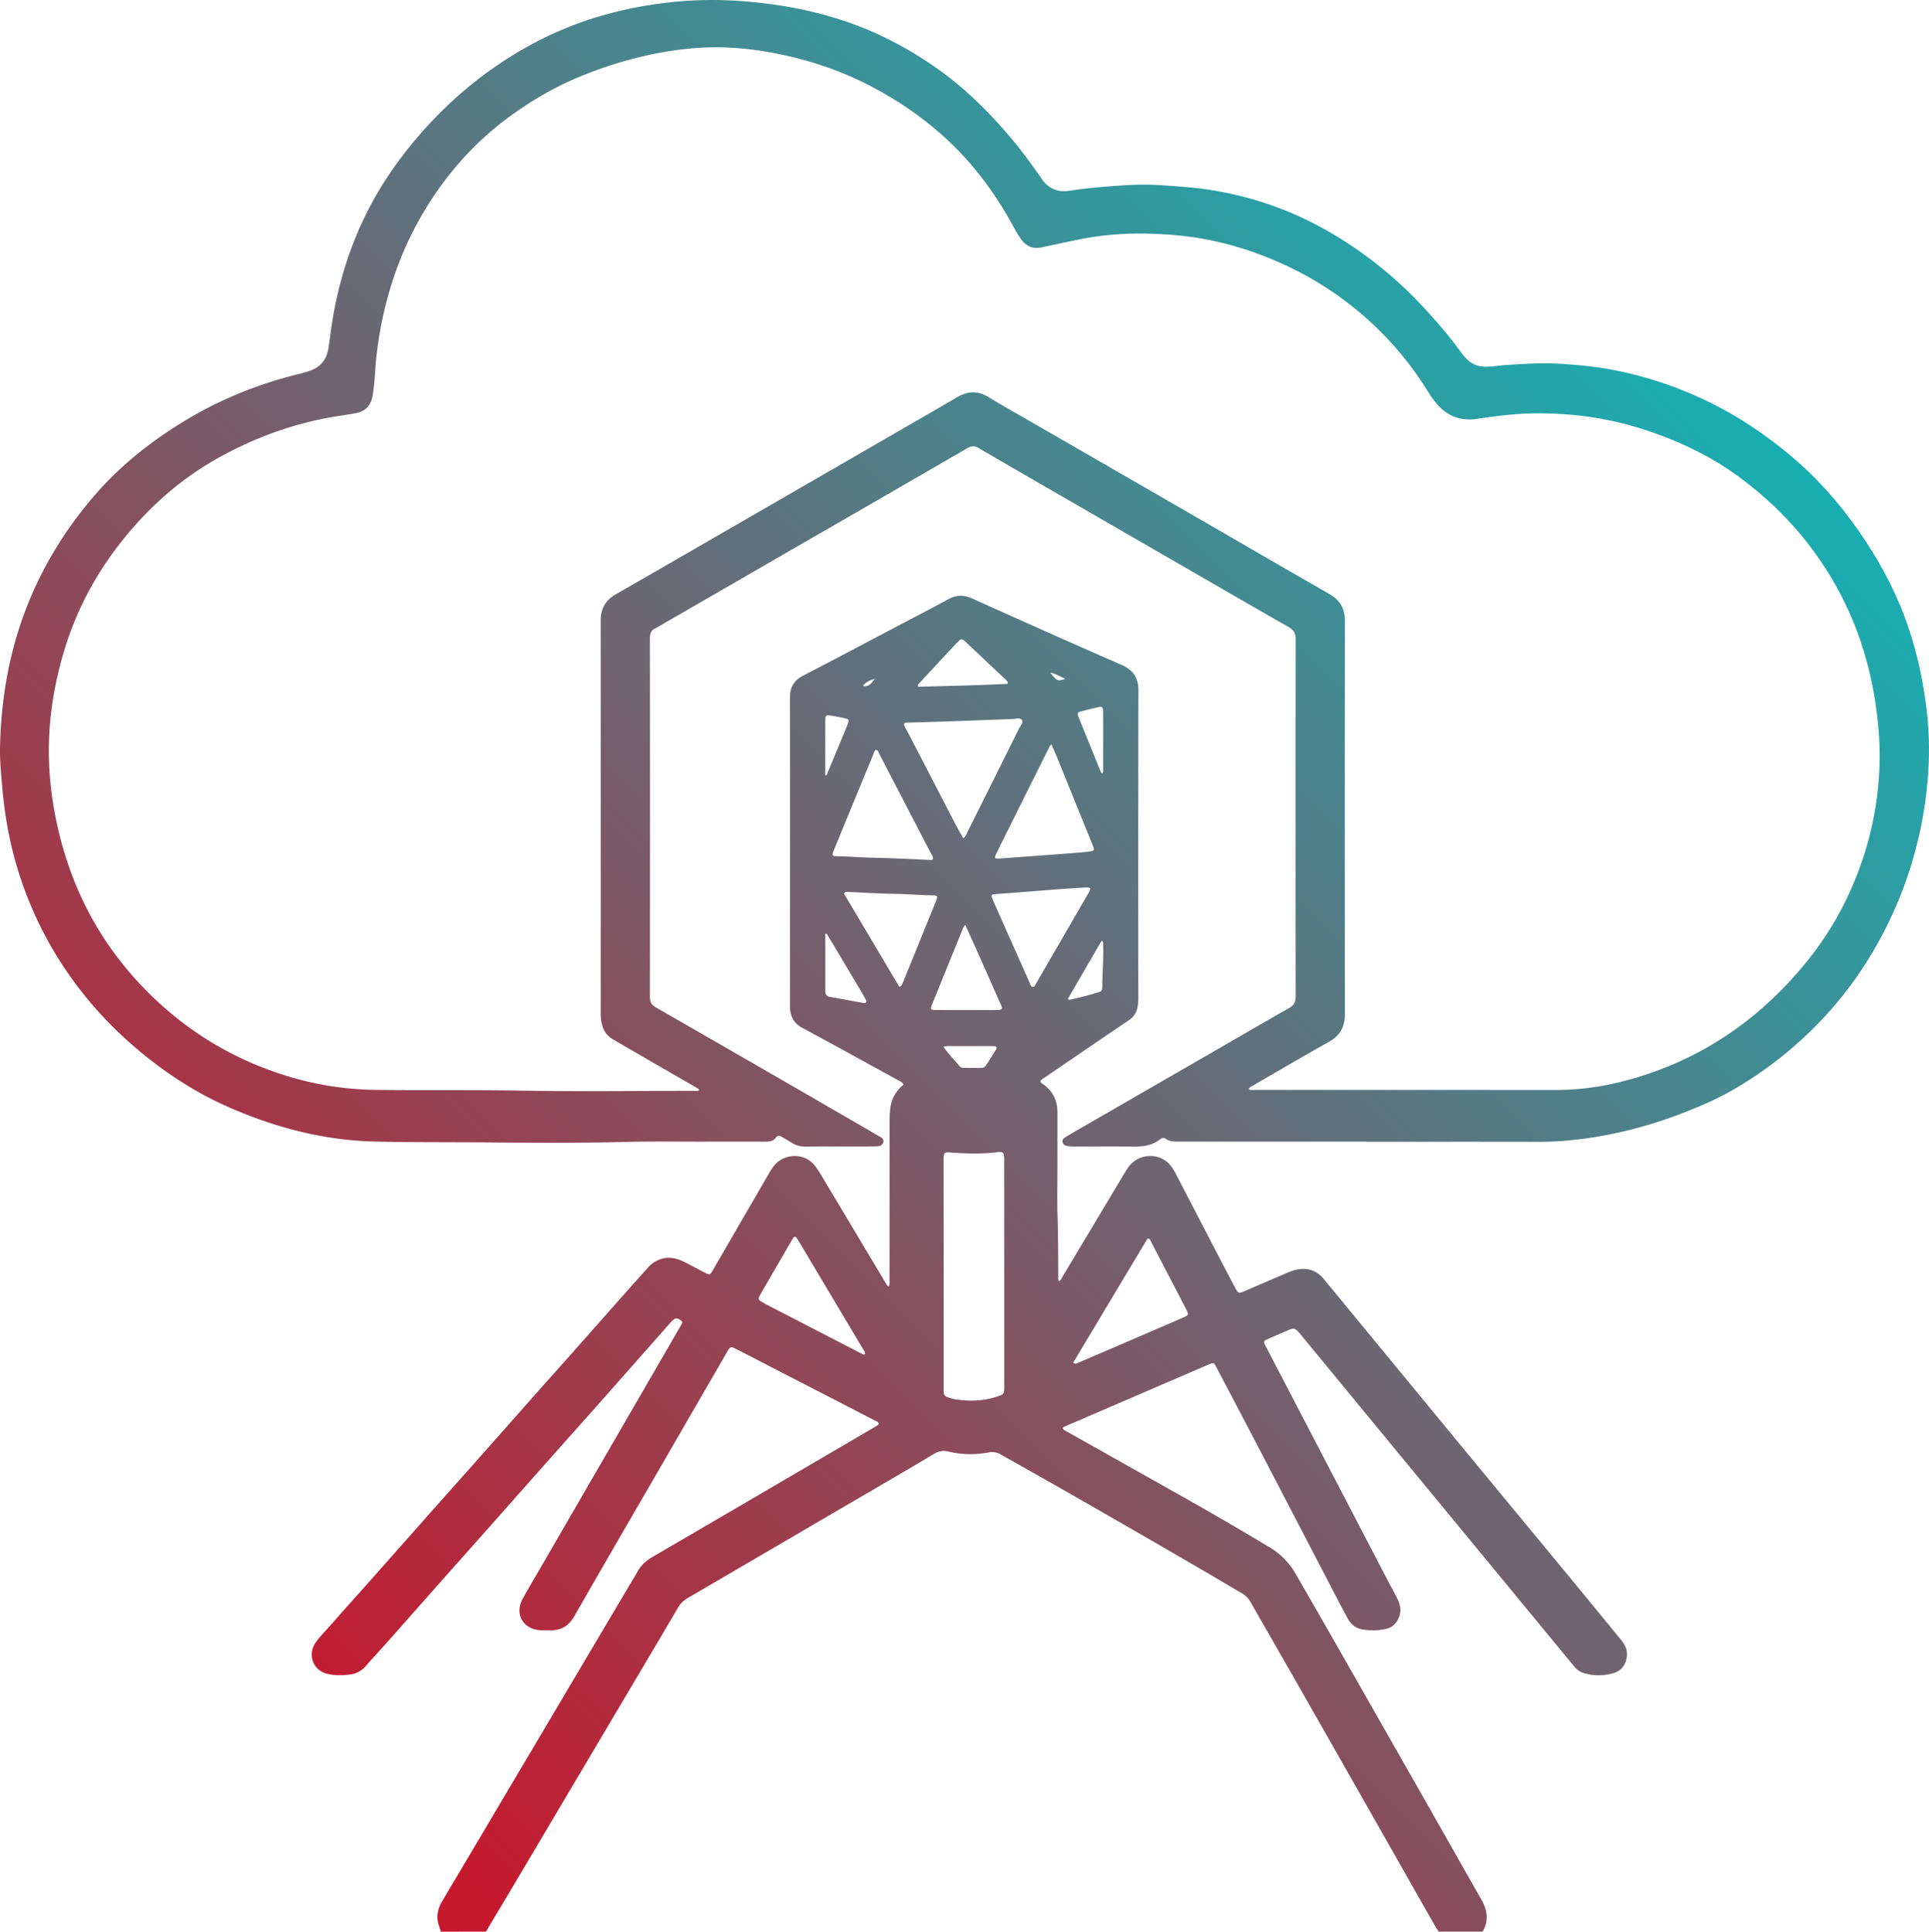
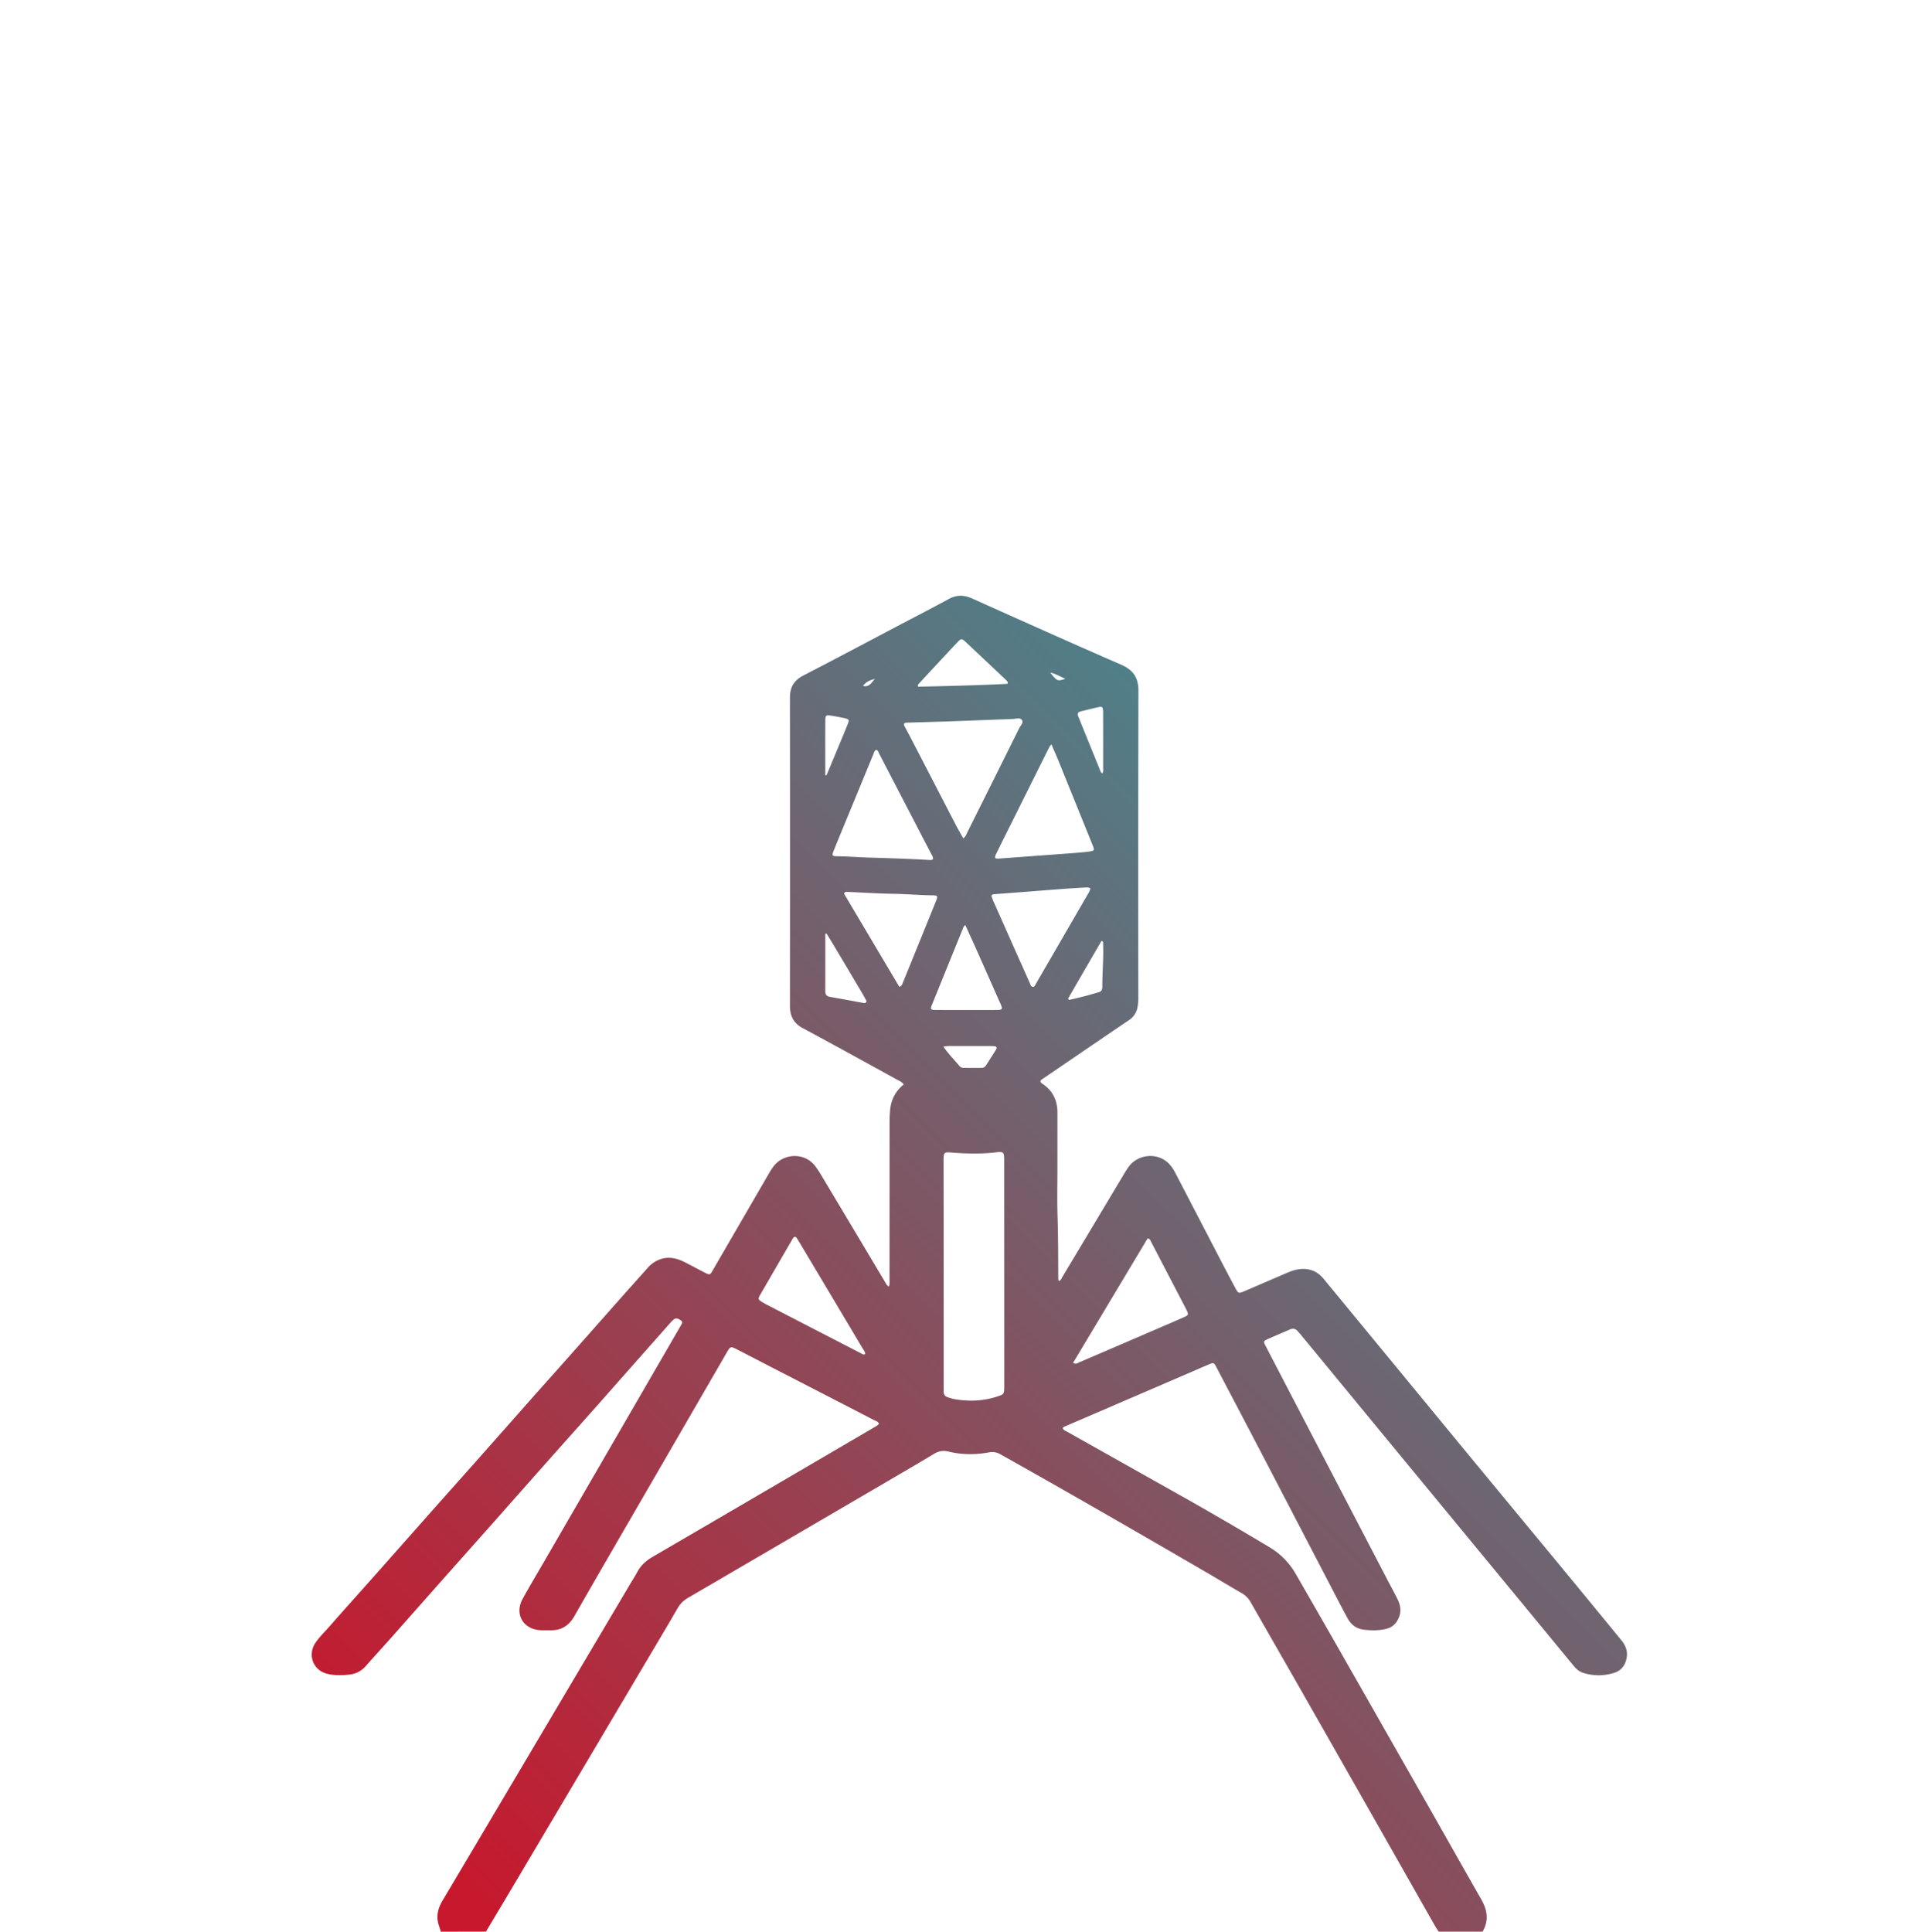
<svg xmlns="http://www.w3.org/2000/svg" xmlns:xlink="http://www.w3.org/1999/xlink" id="Layer_1" data-name="Layer 1" viewBox="0 0 2992.44 2996.76">
  <defs>
    <style>.cls-1{fill:url(#New_Gradient_Swatch_1);}.cls-2{fill:url(#New_Gradient_Swatch_1-2);}</style>
    <linearGradient id="New_Gradient_Swatch_1" x1="529.62" y1="3277.62" x2="3281.22" y2="526.01" gradientUnits="userSpaceOnUse">
      <stop offset="0.1" stop-color="#c6192e" />
      <stop offset="0.9" stop-color="#13b3b6" />
    </linearGradient>
    <linearGradient id="New_Gradient_Swatch_1-2" x1="-50.83" y1="2697.17" x2="2700.77" y2="-54.44" xlink:href="#New_Gradient_Swatch_1" />
  </defs>
  <title>rdw_cloud_malware2_icon</title>
  <path class="cls-1" d="M691,3003c-.88-2.86-1.66-5.76-2.67-8.58-5-13.92-2.36-26.8,5-39.18q42.64-71.77,85.18-143.61,102.94-173.76,205.87-347.52c3.74-6.31,7.79-12.45,11.23-18.92,5.5-10.37,13.62-17.71,23.71-23.59q129.57-75.51,259-151.33,41.43-24.22,82.83-48.48c3.37-2,7.06-3.59,9.57-6.72-1.65-3.9-5.25-4.47-8.07-5.92q-75-38.8-150.17-77.45c-20.44-10.53-40.84-21.14-61.3-31.65-10.85-5.57-10.91-5.46-16.87,4.83q-55.57,96.06-111.19,192.09c-41.74,72.11-83.7,144.09-125,216.43-8.82,15.44-20.91,22.53-38.2,22-5-.16-10,.18-15-.15-26.65-1.78-39.91-25.35-27-48.68,10.94-19.84,22.59-39.29,33.94-58.9q80.15-138.43,160.31-276.87,23.79-41.1,47.62-82.18c1.17-2,2.38-4,3.48-6.07,1.37-2.55,3.93-5.31.23-7.79-3.28-2.19-6.88-4.75-11-1.71a39.6,39.6,0,0,0-5.72,5.57q-57.91,65.49-115.81,131c-23.19,26.18-46.56,52.2-69.78,78.37q-43.77,49.32-87.43,98.76Q738.9,2406,704,2445.2q-43.08,48.62-86.08,97.3c-14.37,16.19-29,32.14-43.35,48.38a38.37,38.37,0,0,1-25,13.18c-11.66,1.45-23.28,1.59-34.77-1.13-21.88-5.18-31-29.37-18.28-48.14,6.39-9.43,14.67-17.26,22.11-25.78,23.47-26.83,47.38-53.26,71-79.92q43.44-49,86.77-98c23.2-26.17,46.53-52.23,69.73-78.4q43.1-48.6,86.08-97.3c18.11-20.44,36.37-40.76,54.49-61.2q35.81-40.36,71.52-80.82,26.85-30.27,53.86-60.43a45.4,45.4,0,0,1,19.63-13.23c13.39-4.5,25.64-1.35,37.56,4.6,10.43,5.21,20.64,10.87,31,16.16,8.15,4.15,8.18,4,12.93-4.17q43.11-74.38,86.26-148.75a119.57,119.57,0,0,1,7.58-11.76c15.47-20.65,48.3-22.3,64.79-.4,5.79,7.69,10.57,16.16,15.53,24.45q46.47,77.64,92.81,155.36c1.46,2.44,2.53,5.3,5.86,7,1.66-4.38,1-8.36,1-12.22q.06-121,.07-242a203.62,203.62,0,0,1,1-21c1.63-15.55,8.69-28.41,20.94-38.41-3-4.32-7.22-5.71-10.93-7.75-48.51-26.59-96.87-53.45-145.64-79.55-14.59-7.81-19.93-19.14-19.92-34.88q.21-239,0-478c0-16.19,6.38-26.74,20.85-34.21,50.64-26.13,100.93-52.93,151.35-79.48,24.76-13,49.66-25.84,74.24-39.23,12.22-6.66,23.67-6.38,36.22-.75,76.91,34.52,153.81,69.09,231.14,102.68,18.89,8.21,26.82,20.34,26.78,40.6q-.48,238-.16,476a75.5,75.5,0,0,1-1.28,14.9,30.21,30.21,0,0,1-13.46,20.12c-30.69,20.66-61.2,41.58-91.78,62.4q-19.83,13.51-39.64,27c-2.15,1.48-4.63,2.67-5.73,4.9.39,2.74,2.32,3.64,3.92,4.74,15.58,10.7,22.52,25.71,22.49,44.35,0,27.66,0,55.33,0,83,0,26.33-.66,52.69.21,79,1,31.32.92,62.63,1.09,94,0,1.61.29,3.22.47,5.07,3.72-.48,4.25-3.54,5.48-5.59q47.84-79.74,95.53-159.56c2.39-4,4.87-8,7.57-11.76,13.65-19.19,42.38-22.75,60.11-7.39,5.35,4.63,9.21,10.53,12.46,16.76q31.4,60.3,62.68,120.66c10,19.22,20,38.45,30.21,57.53,4.9,9.12,5.23,9,14.7,5q29.87-12.8,59.69-25.69c7-3,14-6.24,21.62-7.68,16.49-3.11,30.41,1.41,41.11,14.39q94.41,114.54,188.68,229.2,87.74,106.44,175.65,212.73,49,59.39,97.71,118.94c7.79,9.45,10.64,19.76,7,31.65-2.85,9.27-8.82,15.72-18,18.65a78.93,78.93,0,0,1-48.22.17c-5.89-1.82-10.49-5.54-14.41-10.3q-66.69-81-133.47-162-67.08-81.37-134.16-162.74-78.17-94.89-156.31-189.81c-1.48-1.8-3.13-3.45-4.62-5.25-3.51-4.21-7.58-4.73-12.51-2.53-10.95,4.89-22.06,9.45-33,14.35-8.12,3.63-8.08,3.8-4,11.66q29.28,56.32,58.59,112.64,64.44,123.71,128.9,247.37c5.55,10.64,11.32,21.16,16.68,31.89,4.44,8.91,6.34,18.21,2.56,28s-10.14,16.17-20.51,18.57c-11.54,2.67-23.11,2.53-34.75,1s-19.49-8-24.86-18c-3.78-7.05-7.61-14.08-11.3-21.17q-56.08-107.74-112.15-215.51-39.3-75.34-78.88-150.54c-.31-.59-.58-1.2-.9-1.79-4-7.42-4.11-7.57-12.34-4.12-12.29,5.16-24.48,10.56-36.72,15.84l-181.8,78.31c-2.7,1.16-5.62,2-7.71,4.19,1.31,3.56,4.43,4.37,6.95,5.79q91,51.23,182.12,102.41,66.13,37.4,131.31,76.48a114,114,0,0,1,41.38,42c62.48,108.23,124,217,185.95,325.55,34,59.62,67.64,119.48,101.68,179.09,9.47,16.57,12.16,32.94,2,50.06h-68c-2.14-3.37-4.44-6.65-6.41-10.12q-48.39-85.15-96.73-170.36-54.57-96-109.26-192c-26.41-46.3-53-92.49-79.42-138.8a35.9,35.9,0,0,0-13.83-13.91c-17-9.76-33.82-20-50.81-29.92-107.42-62.48-215-124.6-323.42-185.42a25.37,25.37,0,0,0-18.09-2.93c-20.88,3.77-41.84,3.71-62.46-1.33-8.48-2.07-15.31-.79-22.62,3.63-24.24,14.64-48.74,28.86-73.18,43.16q-154,90.09-308.08,180a42.37,42.37,0,0,0-16.08,15.78c-14.69,25.37-29.71,50.56-44.65,75.79q-98.33,166-196.69,331.92-28,47.28-56.27,94.45Zm780-1021.07v173.84c0,3,.15,6,0,9-.22,5.17,2.36,8.08,7.12,9.4,3.21.89,6.36,2.06,9.62,2.64,22.68,4,45.08,3,67-4.25,9.72-3.24,10.06-3.78,10.23-14.26,0-1,0-2,0-3q0-173.85-.11-347.69c0-2.33.1-4.67-.11-7-.54-6.2-1.83-7.29-8.23-7.12-1.66,0-3.31.35-5,.53-21.59,2.44-43.25,2.08-64.83.48-15.84-1.17-15.81-1.77-15.82,14.58Q1471,1895.51,1471,1981.93Zm30.42-675.16c4.09-2.71,4.91-6.49,6.49-9.66q40.2-80.4,80.15-160.91c2.1-4.24,7.52-9,4.11-13.33-3-3.71-9.45-1.36-14.36-1.18-30.58,1.06-61.16,2.36-91.74,3.44-23.28.82-46.56,1.43-69.84,2.13q-1.5,0-3,.12c-3.8.19-4.61,2.2-3,5.32,3.06,5.91,6.33,11.71,9.39,17.62q35.13,67.83,70.24,135.68C1493.48,1293,1497.5,1299.74,1501.41,1306.77Zm-46.9,32.44c.3-3.85-1.73-6.26-3.08-8.86-6-11.55-12.06-23-18-34.56q-31.32-60.33-62.63-120.67c-1.13-2.16-1.46-5.3-4.89-5.51-2.49,1.67-3,4.42-4,6.83q-16,38.8-32,77.65c-9.89,24-19.85,48-29.62,72.13-2.94,7.25-2.3,8.33,5.31,8.38,15.34.12,30.61,1.43,45.92,1.92,32,1,63.92,1.89,95.84,3.82C1449.59,1340.48,1452,1341,1454.51,1339.21Zm183.73-178.08c-3.12,2.67-4.07,5.55-5.36,8.15q-26.55,53.15-53,106.33c-9.2,18.47-18.48,36.91-27.54,55.45-3.11,6.36-2,7.63,5,7.11q52.23-3.84,104.47-7.71c11.27-.85,22.55-1.68,33.77-3,9.6-1.16,9.82-1.89,6.32-10.53q-26.77-66.18-53.6-132.34C1645.12,1176.93,1641.77,1169.4,1638.24,1161.13Zm33.57,959.3c4.22,2.86,6.77.45,9.29-.64q64.25-27.52,128.4-55.23c11.31-4.87,22.65-9.68,33.89-14.7,7.74-3.45,7.84-4.05,4.07-12-.43-.91-.89-1.79-1.35-2.68q-26.73-51.36-53.5-102.71c-1-2-1.53-4.54-5.23-5Q1729.77,2023.67,1671.81,2120.43Zm26.75-736.23c-3.72-1.74-7.08-1.16-10.32-1-13,.77-25.91,1.6-38.85,2.58-31.85,2.42-63.69,5-95.54,7.36-9.84.73-10,.71-6.4,9.67.62,1.54,1.31,3.06,2,4.58l31.26,70.28q12,26.92,24,53.83c1,2.32,1.56,5.65,4.85,5.67,2.65,0,3.32-2.9,4.59-4.78.19-.27.31-.58.48-.87q39.33-67.85,78.63-135.71C1695.21,1392.43,1697.68,1389.2,1698.56,1384.2Zm-349.22,722.68c-.1-3.75-2.7-6.52-4.48-9.51q-49.5-83.22-99.14-166.36a32.94,32.94,0,0,0-3.36-4.93,2.61,2.61,0,0,0-4.28.1,28.52,28.52,0,0,0-2.68,4.2q-24.32,41.86-48.57,83.76c-4.29,7.44-3.94,8.19,3.25,12.47,1.72,1,3.43,2.05,5.2,3q73.6,38,147.25,76C1344.44,2106.57,1346.35,2108.44,1349.34,2106.88Zm52.91-569.69c4-1.65,4.5-4.11,5.35-6.19q25.79-63.33,51.46-126.7c3.21-7.92,2.64-9-5.32-9.06-20-.27-39.84-2-59.82-2.34-24.25-.36-48.49-2-72.74-3-1.61-.06-3.41-.31-4.67,2.88Q1358.9,1464.17,1402.25,1537.19Zm102.32-96c-1.32,1.4-2.24,2-2.57,2.78q-24.68,60.54-49.2,121.15c-2.78,6.89-2,7.9,5.83,7.95,21,.14,41.93.06,62.89.06,11,0,22,.15,33-.1,7.48-.16,8.06-1.39,5.14-8.5-.5-1.23-1.12-2.42-1.66-3.64q-18-40.59-36-81.18C1516.27,1467.06,1510.52,1454.42,1504.57,1441.23Zm65.49-374.09.53-2.59c-1.06-1.24-2-2.58-3.19-3.7q-30.48-28.77-61-57.5c-7.49-7.06-8-7.14-15.09.39q-29.36,31.32-58.48,62.85c-1.08,1.16-2.5,2.33-1.4,5C1477.49,1070.53,1523.8,1069.43,1570.06,1067.14Zm-280.79,387.24-1.88.75q0,44.38,0,88.77c0,5.06,1.8,8,7.18,8.9,17,2.91,34,6.17,51,9.25,1.89.34,4.12,1,5.35-1.17.93-1.68-.37-3.18-1.15-4.6-1.91-3.51-3.84-7-5.88-10.44q-21.64-36.48-43.34-72.92C1296.87,1466.7,1293,1460.56,1289.27,1454.38Zm428-248.16c1.82-3.86,1.1-7.22,1.11-10.47q.1-40,0-79.92c0-2.33.11-4.67-.1-7-.5-5.7-1.39-6.72-6.79-5.59-9.45,2-18.78,4.48-28.16,6.76-4.25,1-5.22,3.64-3.63,7.5.64,1.54,1.25,3.09,1.88,4.63q15.75,38.88,31.54,77.75C1714,1202,1714.4,1204.44,1717.3,1206.22ZM1664,1555.35c.44.72.89,1.43,1.33,2.14,15.85-3.39,31.53-7.52,47.06-12.26,4.31-1.31,4.73-5.16,4.73-9,0-21.65,2.11-43.26,1.24-64.92-.08-1.78.88-4.08-2.46-5.52ZM1470.59,1630c8,11.49,16.88,20.39,24.91,30a8.1,8.1,0,0,0,6.19,2.85q13.95.14,27.91.06a7.79,7.79,0,0,0,6.83-3.5c5.42-8.36,10.82-16.74,16-25.23,1.61-2.61.44-4.55-2.59-4.88a75.62,75.62,0,0,0-8-.26c-18,0-35.9,0-53.85,0C1482.79,1629.05,1477.47,1628.51,1470.59,1630Zm-183.23-421.21,1.94.22q9.59-23,19.16-46c4.6-11.07,9.3-22.11,13.68-33.27,2.68-6.82,2.07-7.84-5.27-9.44-7.15-1.57-14.36-2.88-21.59-4-6.4-1-7.81,0-7.85,6.71C1287.27,1151.53,1287.36,1180.15,1287.36,1208.77Zm372.39-149.43c-8.41-3.8-14.57-7.65-23.41-9.68C1646.94,1063.08,1647.39,1063.28,1659.75,1059.34Zm-295.27.1c-9.25,2.2-14.2,5.19-18.62,10.79C1356.19,1072.92,1359.26,1064.39,1364.48,1059.44Z" transform="translate(-7.11 -6.24)" />
-   <path class="cls-2" d="M2127.49,1777.3q-145,0-290,0c-7.68,0-15.39.4-22.13-4.41-2.86-2-6-1.34-8.39.6-14.63,11.89-31.81,11.79-49.35,11.51-28-.45-56-.09-84-.15a71.28,71.28,0,0,1-10.93-.75c-3.43-.53-6.45-2.23-7.23-6-.81-4,1.8-6.14,4.8-7.92,6.88-4.08,13.74-8.19,20.67-12.18q108.67-62.71,217.38-125.4c36.08-20.81,72-41.86,108.31-62.33,7.71-4.35,10.49-9.48,10.48-18.27q-.31-277,0-554c0-9.18-2.94-14.42-10.94-19-58.77-33.5-117.29-67.45-175.89-101.27q-79.65-46-159.3-92c-48.77-28.17-97.6-56.24-146.19-84.72-7-4.12-12.08-2.41-18.28,1.18q-115,66.72-230.24,133.1-123.81,71.49-247.64,143a40.73,40.73,0,0,1-4.32,2.51c-7.17,3-9,8.32-9,15.91q.3,278,0,556c0,8,2.48,12.5,9.57,16.57q148.72,85.34,297.09,171.27c15.88,9.17,31.75,18.34,47.54,27.65,3.86,2.28,9.44,4.13,7.85,10.07s-7.33,6.36-12.32,6.44c-15.33.24-30.67.16-46,.17-20.67,0-41.34-.18-62,.1a38.48,38.48,0,0,1-21.79-5.93c-5.08-3.2-10.31-6.14-15.47-9.2-3.15-1.87-6.19-2.71-8.72.95-4.15,6-10.34,6.55-16.88,6.54q-49-.09-98,0c-39,.05-78-.63-117,.42-75.65,2-151.31,1.3-227,.71-54.64-.42-109.31,0-163.94-1.26-62.48-1.49-123-14.24-181.68-35.49-34.23-12.38-67.44-27.07-98.89-45.44a626.78,626.78,0,0,1-100.65-73.68,600.16,600.16,0,0,1-84.69-92.9A579,579,0,0,1,32.8,1348.79c-12-40.75-19-82.37-22.49-124.69-1.56-19.26-3.55-38.49-3.15-57.82,1.18-58.56,9-116.16,25.69-172.44,23.55-79.49,63-150.31,116.26-213.59,42.07-50,92.48-90.09,148.38-123.45,53.92-32.18,111.65-55.11,172.55-70.19a194.34,194.34,0,0,0,19.14-5.67c16.57-6,24.86-18.24,27.52-35,1.46-9.21,2.6-18.47,3.89-27.7,13.19-94.45,45.85-181.17,102.18-258.59A656.3,656.3,0,0,1,700.25,171,605,605,0,0,1,848.38,66.47c56.53-28.23,116.41-45.57,179.05-54.25a606.93,606.93,0,0,1,122.65-4.78C1235,13,1316.93,31.33,1393,71.12c41.16,21.54,79.51,47.18,114.26,78.39,42.44,38.1,79,81.05,111.4,127.77,1.52,2.19,3.05,4.37,4.55,6.58,10.29,15.06,24.87,21.07,42.46,18.37,29.68-4.56,59.53-7,89.45-8.74a432.53,432.53,0,0,1,58.93.44c17.59,1.41,35.2,2.34,52.74,4.5q118,14.54,218.8,77.38a629.9,629.9,0,0,1,127.85,105.05C2235,504,2255.7,528,2274.22,553.7a78.36,78.36,0,0,0,8.52,9.78,38.9,38.9,0,0,0,27.79,11.66c11.41.23,22.55-2,33.86-2.68,25.22-1.43,50.32-3.49,75.73-2.18,27.68,1.43,55.16,3.74,82.4,8.59a591.31,591.31,0,0,1,139.94,43.62c48.65,21.93,93.11,50.58,134.42,84a576.76,576.76,0,0,1,95.65,98.91c42.41,55.57,76.25,115.67,97.72,182.38,12.49,38.81,20.66,78.5,25.51,119a518.34,518.34,0,0,1,2.76,94.79,627.82,627.82,0,0,1-103.63,309.23A590.32,590.32,0,0,1,2790.67,1629a603.59,603.59,0,0,1-97.62,69.37c-26.13,14.88-53.84,26.4-81.92,37A667.55,667.55,0,0,1,2484,1769.8c-29.62,4.88-59.38,7.89-89.49,7.81-89-.23-178-.08-267-.08Zm-183.29-81.07c3.65,1.4,7.29.85,10.82.85q232,0,464,.08a416.87,416.87,0,0,0,100-12c118.9-29.17,215.35-93.52,291.89-188.33,38.91-48.19,67.54-102.07,86.9-161a512.19,512.19,0,0,0,24.8-137.26c1.49-32.66-.91-65.24-5.57-97.62-8.09-56.14-23.75-110-48.79-161-37.74-76.81-91.72-140.23-160.1-191.42-46.36-34.71-98-59-153-76.64-53.79-17.27-109.1-24.73-165.38-24.4-30.63.19-61.08,4-91.44,8.53-25.28,3.74-46.74-4.21-63.12-24.29A143,143,0,0,1,2224,616.42a514,514,0,0,0-214.6-194.83c-57.52-27.79-118-45.61-181.89-50.8-47-3.81-93.88-3.12-140.35,5.76-21.6,4.12-43,9.07-64.58,13.51-13.13,2.7-23.58-1.7-31.35-12.55a184.07,184.07,0,0,1-12-19.62c-27.83-51.34-62.1-97.65-105.31-137.31-36.14-33.16-76.31-60.33-119.78-82.6-47.46-24.32-97.83-40.48-150.24-50.15-42.13-7.77-84.62-10.46-127.29-6.22-57.09,5.67-112.1,20.21-165.24,41.53C872,139,835.17,159.86,800.75,184.81a481.75,481.75,0,0,0-92.07,86.87,525.85,525.85,0,0,0-97,184.65A585.17,585.17,0,0,0,589,584c-.77,11.94-1.83,23.9-3.78,35.76C582.67,635,574.3,644.45,559,647.24c-10.16,1.84-20.37,3.39-30.56,5-64.87,10.42-125.66,32.53-182.9,64.46C291.33,747,245,786.87,205.36,834.32c-45,53.77-78.52,113.92-98.72,181.36C94,1058,85.8,1101.16,83.55,1145.24,81,1194.41,85.89,1243,96.93,1291.07c13.24,57.66,34.62,112,66,162.21,27.18,43.49,60.38,82,98.88,115.94a511.1,511.1,0,0,0,158.47,95.3C474.69,1685.14,531,1696.24,589.2,1697c74.63,1,149.26-.2,223.91,1.15,90,1.64,180,.42,270,.39,2.82,0,5.82.65,8.53-.86-.79-2.65-2.8-3.32-4.46-4.28q-33.3-19.29-66.66-38.5-30.72-17.76-61.41-35.58c-8.05-4.67-14.22-10.95-17.12-20a64.2,64.2,0,0,1-3-19.67q.06-305.47,0-610.95c0-18.27,7.51-31.47,23.75-40.75,74.36-42.5,148.45-85.46,222.62-128.28q115.16-66.46,230.29-133c25.68-14.84,51.44-29.54,77-44.55,16.17-9.48,31.69-9.82,48,.21,21,12.91,42.59,24.87,63.95,37.19q126.86,73.18,253.73,146.36c70.12,40.5,140.07,81.29,210.37,121.47,16.79,9.6,24.79,22.5,24.76,42q-.36,305,0,609.94c0,19.73-7.35,33.44-24.69,43.16-39.54,22.16-78.61,45.13-117.84,67.82C1948.55,1691.71,1945.42,1692.48,1944.2,1696.23Z" transform="translate(-7.11 -6.24)" />
</svg>